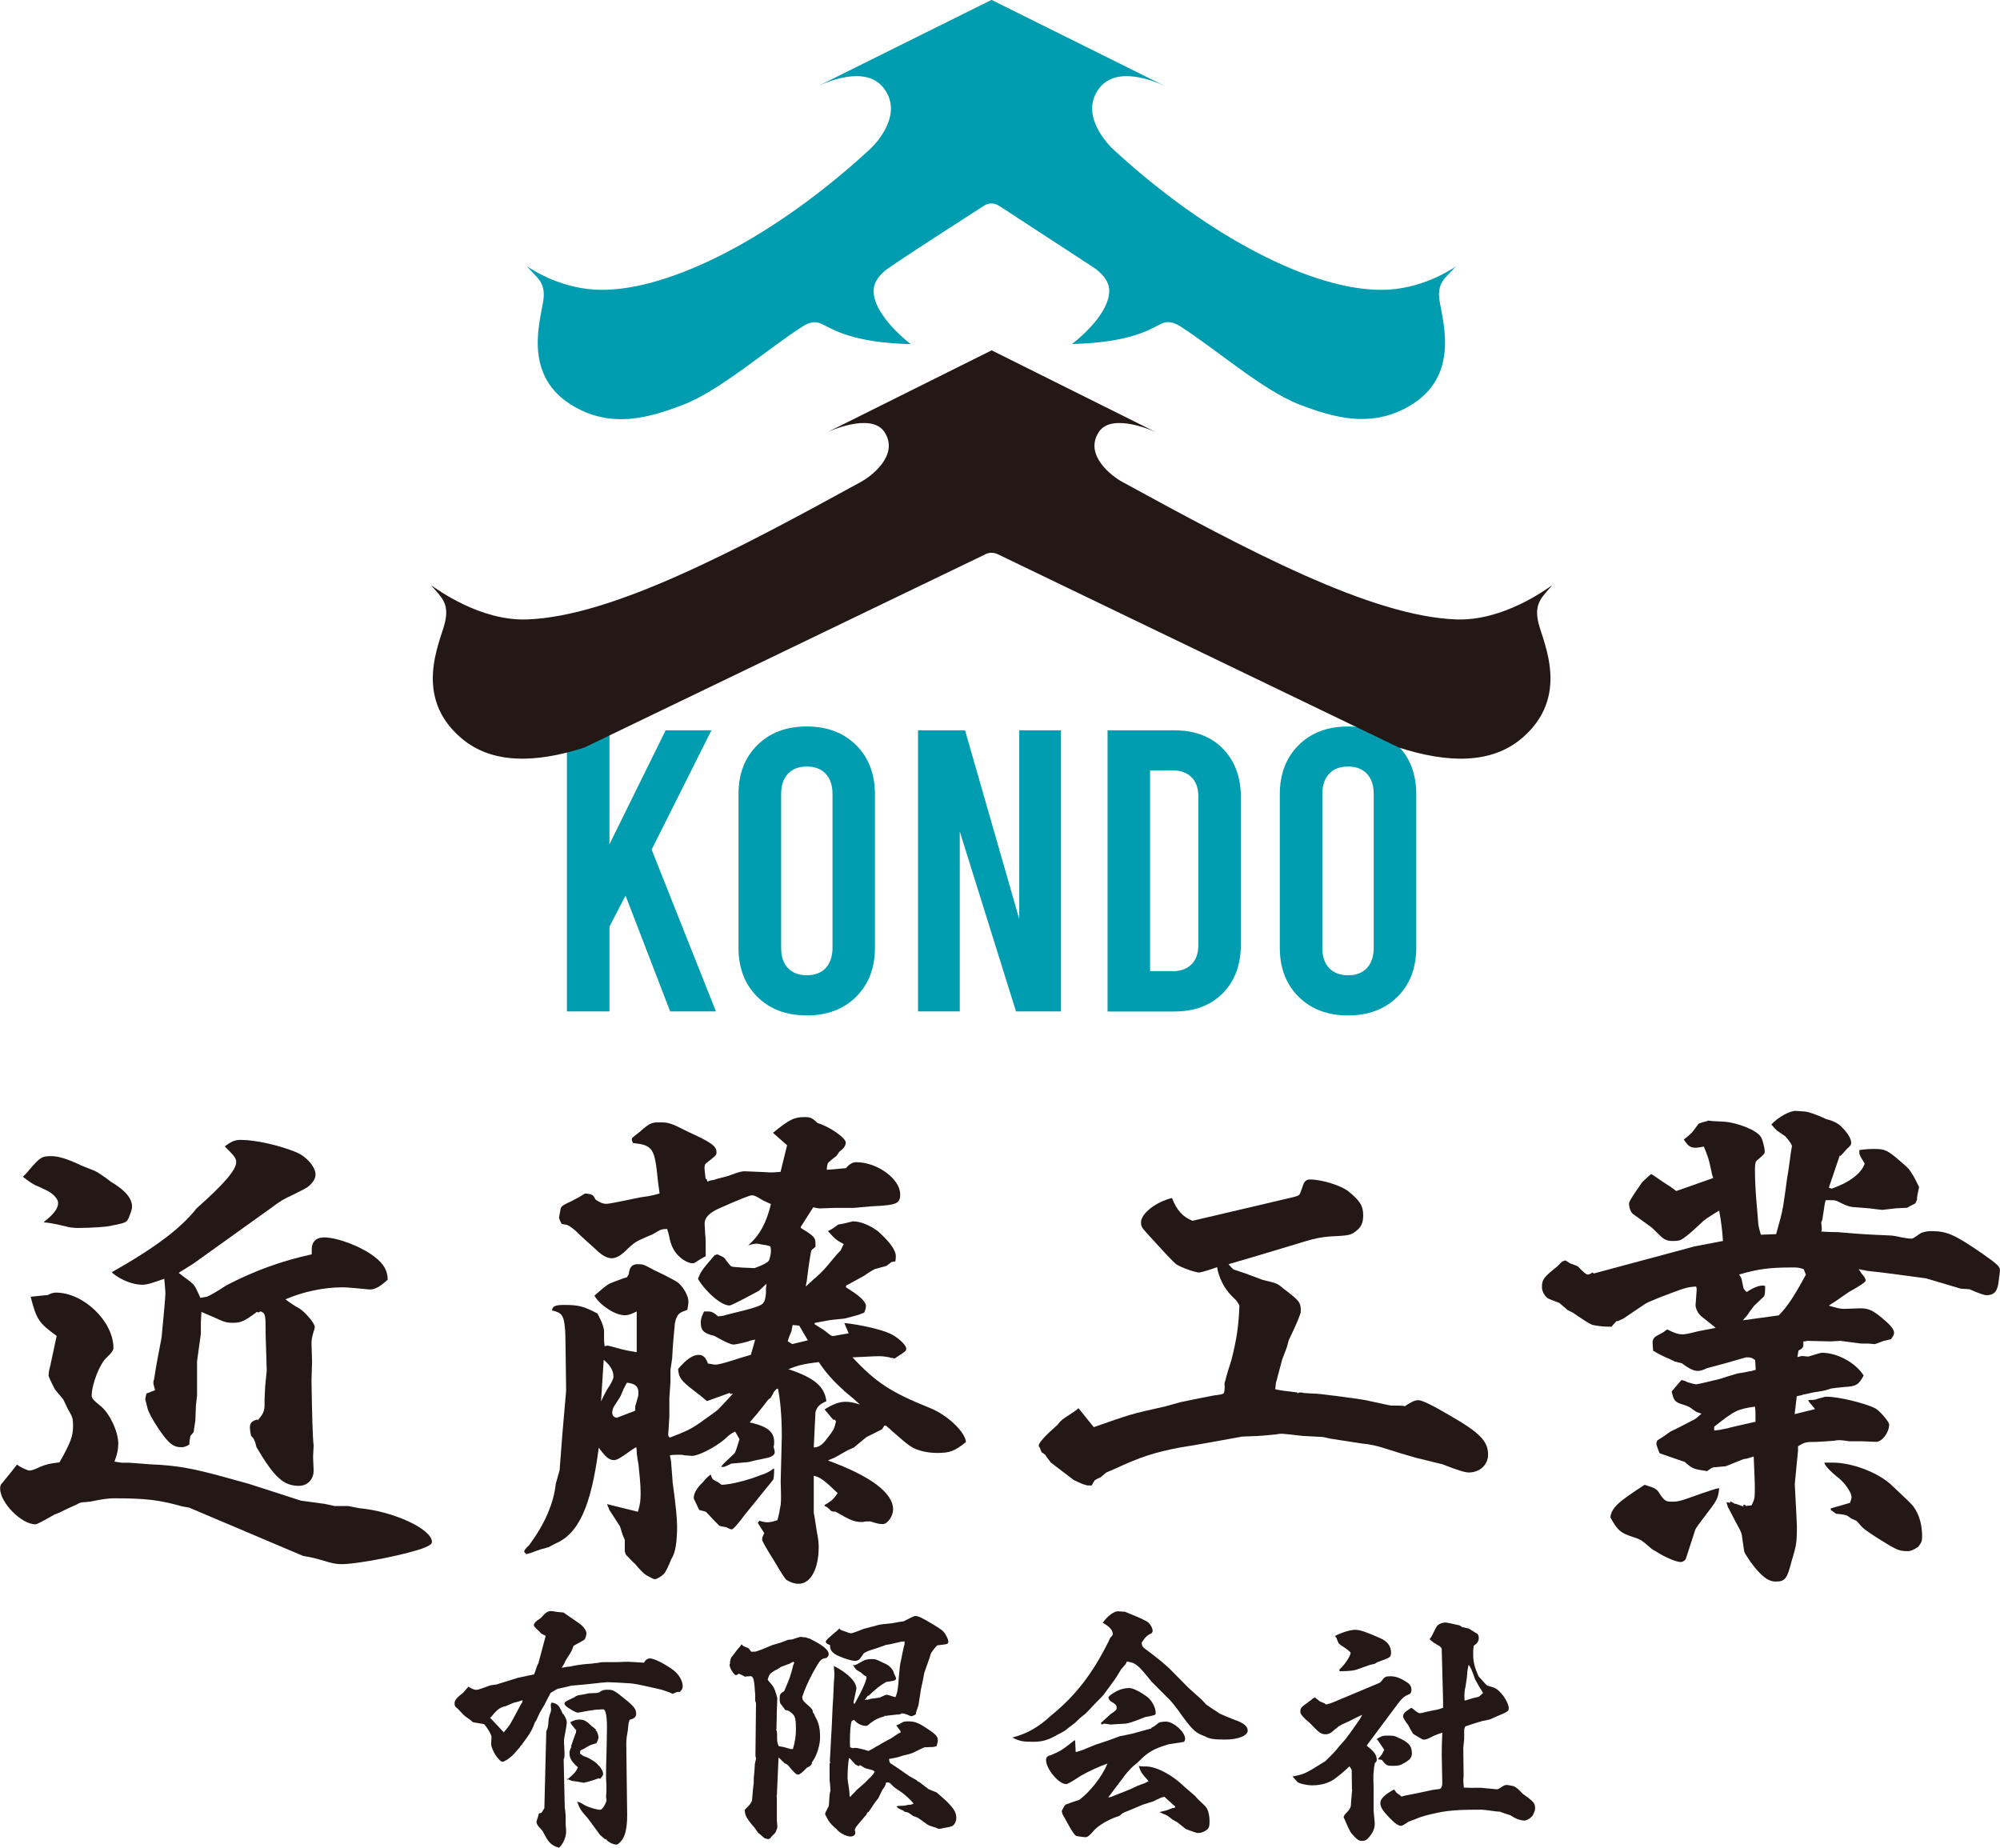
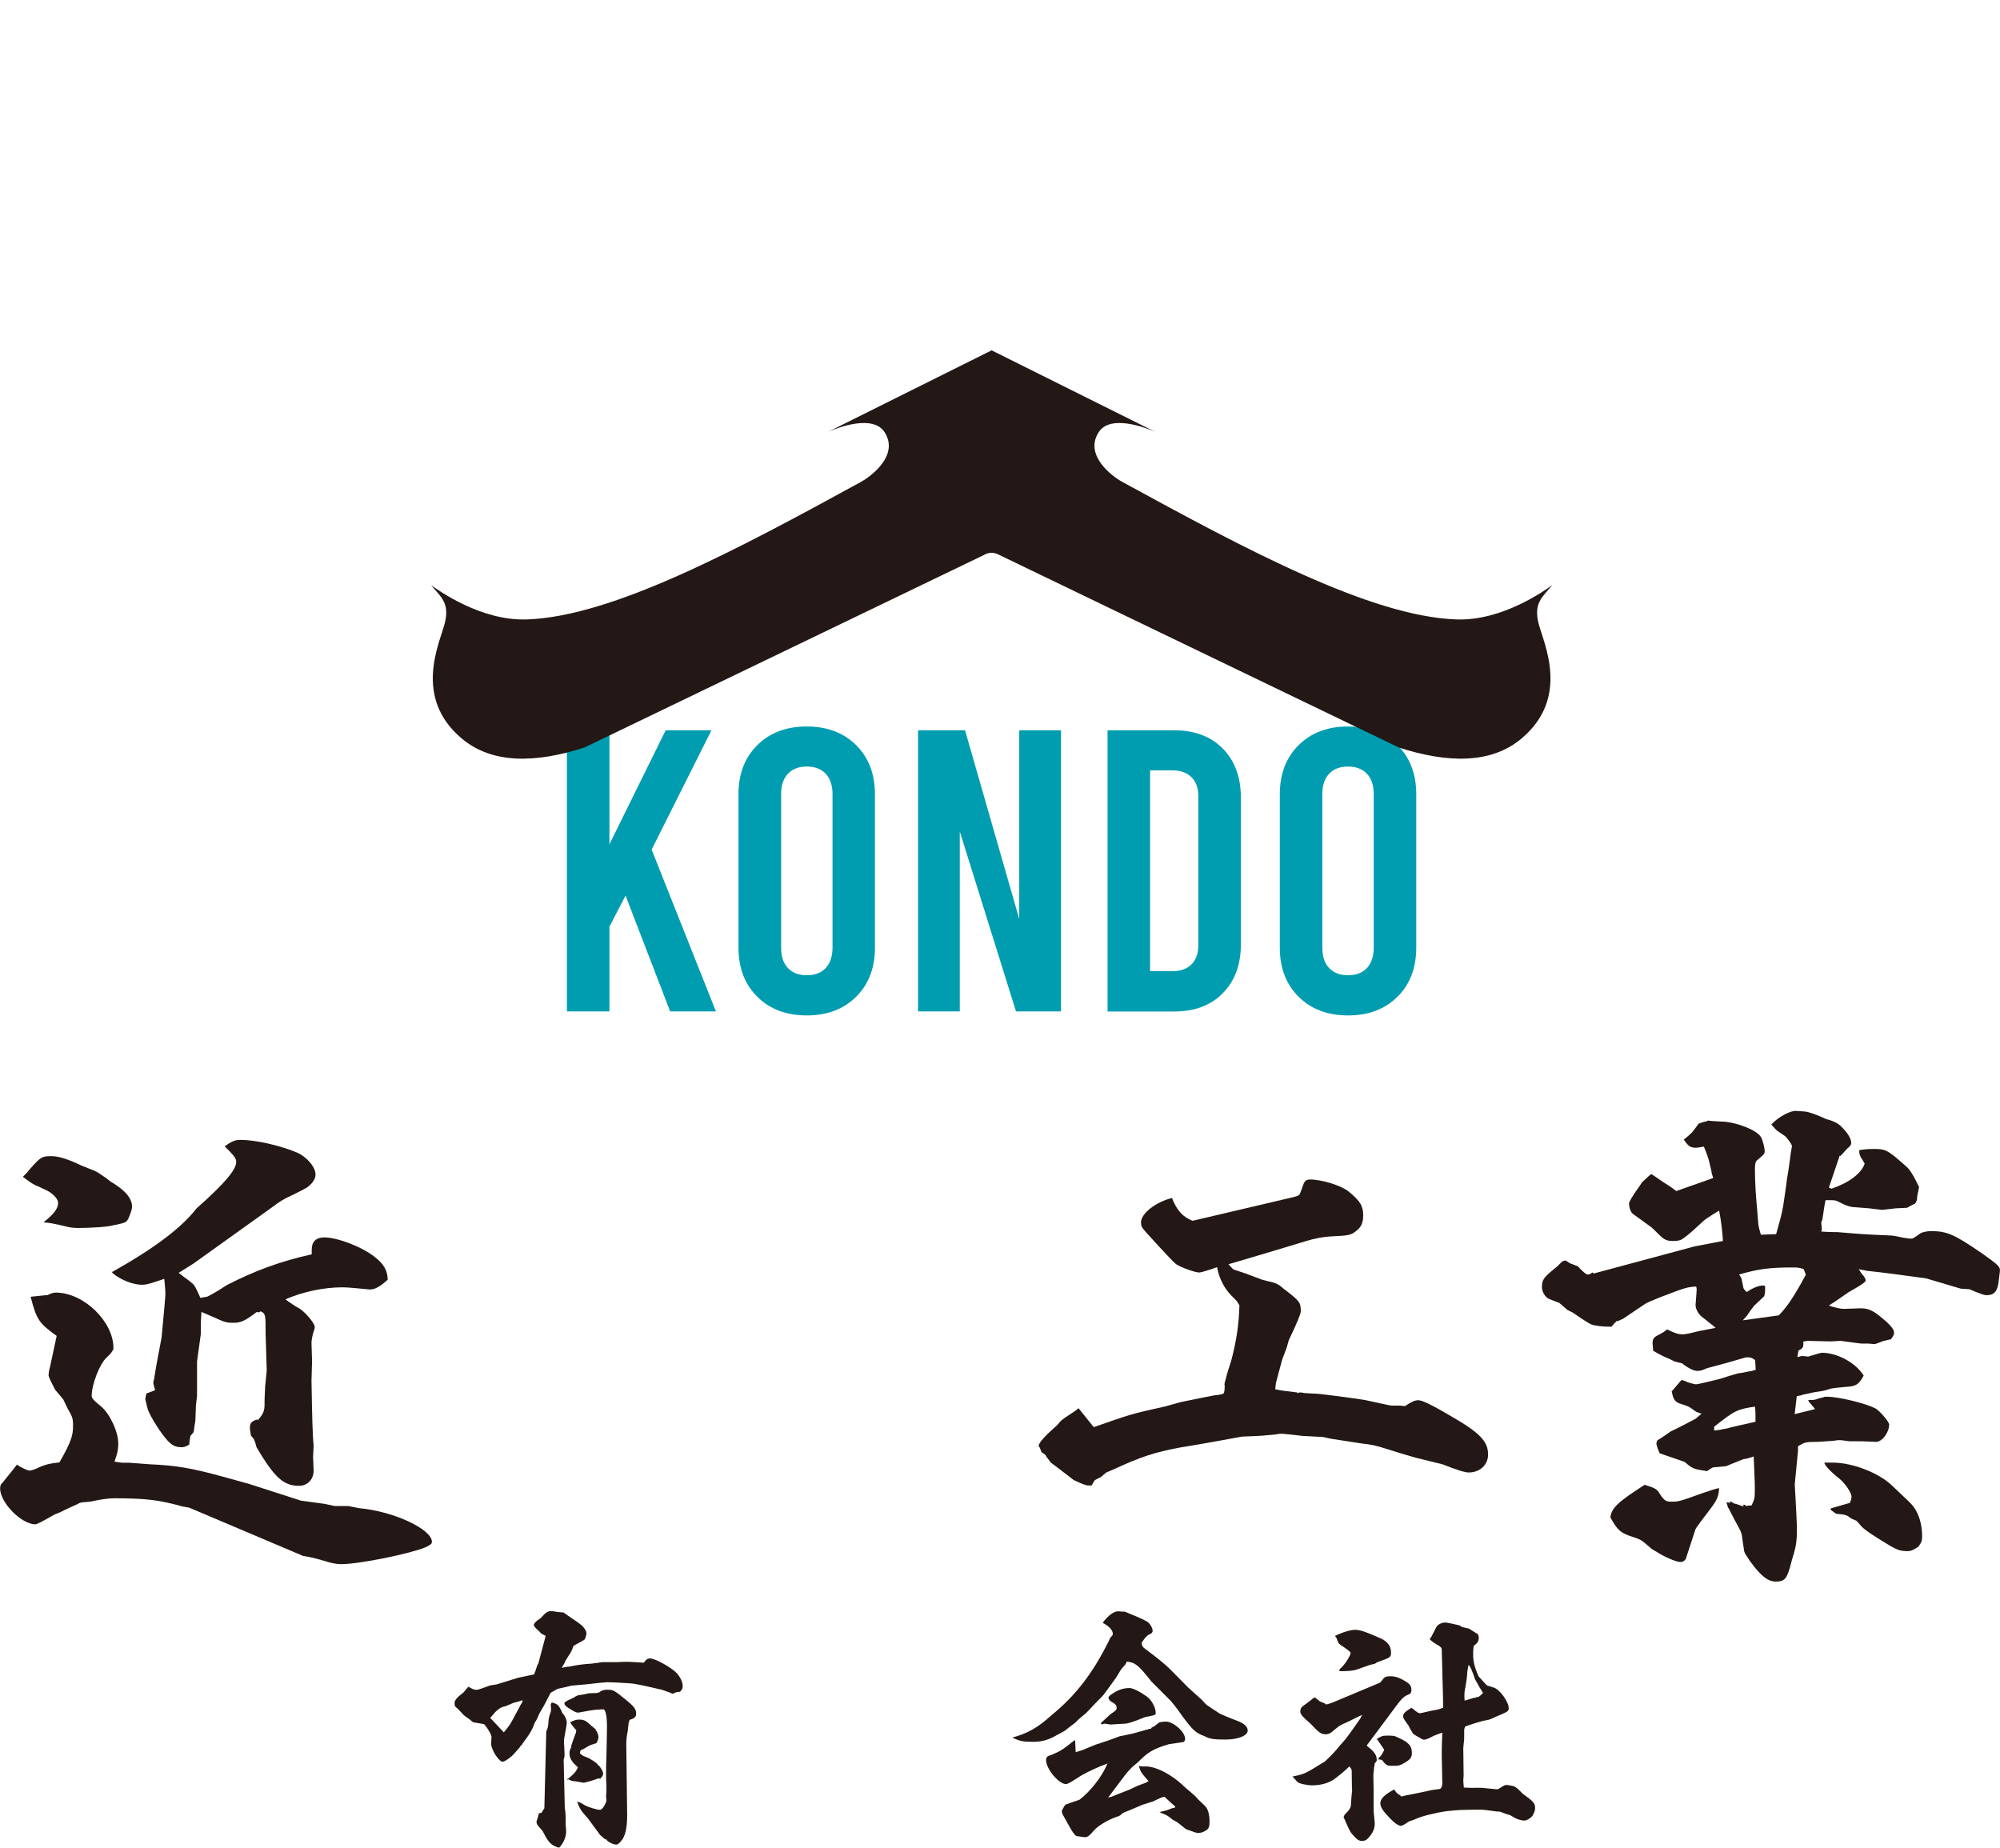
<svg xmlns="http://www.w3.org/2000/svg" id="_レイヤー_2" data-name="レイヤー 2" viewBox="0 0 178.23 164.67">
  <defs>
    <style>
      .cls-1 {
        fill: #231815;
      }

      .cls-1, .cls-2 {
        stroke-width: 0px;
      }

      .cls-2 {
        fill: #009db0;
      }
    </style>
  </defs>
  <g id="_レイヤー_1-2" data-name="レイヤー 1">
    <g>
      <g>
        <g>
          <path class="cls-2" d="M55.74,79.82l-1.43,2.76v7.55h-3.79v-25.05h3.79v10.16l5.01-10.16h4.08l-5.33,10.63,5.73,14.42h-4.08l-3.97-10.31Z" />
          <path class="cls-2" d="M67.49,88.83c-1.12-1.11-1.68-2.57-1.68-4.38v-13.67c0-1.81.56-3.27,1.68-4.38,1.12-1.11,2.59-1.66,4.4-1.66s3.28.55,4.4,1.66c1.12,1.11,1.68,2.57,1.68,4.38v13.67c0,1.81-.56,3.27-1.68,4.38-1.12,1.11-2.59,1.66-4.4,1.66s-3.28-.55-4.4-1.66ZM73.58,86.27c.4-.43.61-1.04.61-1.82v-13.67c0-.79-.2-1.4-.61-1.83-.41-.43-.97-.64-1.68-.64s-1.28.21-1.68.64c-.41.43-.61,1.04-.61,1.83v13.67c0,.79.2,1.4.61,1.82.41.43.97.64,1.68.64s1.28-.21,1.68-.64Z" />
          <path class="cls-2" d="M81.81,65.08h4.19l4.83,16.82v-16.82h3.72v25.05h-4.01l-5.01-16.03v16.03h-3.72v-25.05Z" />
          <path class="cls-2" d="M98.7,65.08h5.94c1.81,0,3.26.54,4.33,1.63,1.07,1.09,1.61,2.54,1.61,4.35v13.1c0,1.81-.54,3.26-1.61,4.35-1.07,1.09-2.52,1.63-4.33,1.63h-5.94v-25.05ZM104.46,86.55c.74,0,1.31-.2,1.72-.61.4-.4.61-.98.61-1.72v-13.24c0-.74-.2-1.31-.61-1.72-.41-.41-.98-.61-1.72-.61h-1.97v17.89h1.97Z" />
          <path class="cls-2" d="M115.73,88.83c-1.12-1.11-1.68-2.57-1.68-4.38v-13.67c0-1.81.56-3.27,1.68-4.38,1.12-1.11,2.59-1.66,4.4-1.66s3.28.55,4.4,1.66c1.12,1.11,1.68,2.57,1.68,4.38v13.67c0,1.81-.56,3.27-1.68,4.38-1.12,1.11-2.59,1.66-4.4,1.66s-3.28-.55-4.4-1.66ZM121.81,86.27c.4-.43.61-1.04.61-1.82v-13.67c0-.79-.2-1.4-.61-1.83-.41-.43-.97-.64-1.68-.64s-1.28.21-1.68.64c-.41.43-.61,1.04-.61,1.83v13.67c0,.79.2,1.4.61,1.82.41.43.97.64,1.68.64s1.28-.21,1.68-.64Z" />
        </g>
        <path class="cls-1" d="M88.37,31.22l-14.61,7.28s3.87-1.81,5.06,0c1.36,2.08-1.24,3.97-2.07,4.43-11.17,6.12-22.2,12.01-29.79,12.27-4.17.15-7.98-2.67-8.55-3.05.91,1.06,1.68,1.61,1.22,3.41-.45,1.77-2.83,6.55,1.48,10.22,2.73,2.33,6.63,2.23,10.96.84.82-.4,34.81-16.77,35.63-17.17.41-.24.83-.25,1.26-.04,11.9,5.74,23.81,11.47,35.71,17.21,4.32,1.39,8.23,1.49,10.96-.84,4.31-3.67,1.93-8.45,1.48-10.22-.45-1.8.32-2.35,1.22-3.41-.57.38-4.38,3.2-8.55,3.05-7.59-.27-18.62-6.16-29.79-12.27-.83-.45-3.43-2.35-2.07-4.43,1.19-1.81,5.06,0,5.06,0l-14.61-7.28" />
        <g>
          <path class="cls-1" d="M72.87,7.7c-.14.07-.23.11-.23.11l.23-.11Z" />
-           <path class="cls-2" d="M129.78,23.72c-.57.38-3.21,2.1-6.64,2.11-6.19.03-15.43-4.69-23.91-12.5-.69-.64-3.05-3.24-1.22-5.53,1.58-1.97,4.96-.54,5.85-.11l-15.5-7.7-15.5,7.7c.9-.43,4.28-1.86,5.85.11,1.83,2.29-.52,4.89-1.22,5.53-8.48,7.81-17.72,12.53-23.91,12.5-3.43-.02-6.07-1.73-6.64-2.11.91,1.06,1.77,1.41,1.45,3.24-.39,2.17-1.76,7.02,3.22,9.51,3.03,1.52,5.94.89,9.27-.4,3.33-1.28,7.59-5.05,10.71-7.02.47-.3,1.05-.47,1.62-.19,1.09.53,2.76,1.67,7.96,1.81,0,0-3.32-2.48-3.32-4.76,0-1.24,1.45-2.1,1.45-2.1,1.92-1.33,8.33-5.44,8.33-5.44.45-.32.96-.32,1.45,0l8.32,5.43s1.45.86,1.45,2.1c0,2.29-3.32,4.76-3.32,4.76,5.2-.14,6.88-1.28,7.96-1.81.57-.28,1.15-.11,1.62.19,3.12,1.96,7.38,5.73,10.71,7.02,3.33,1.28,6.24,1.91,9.27.4,4.98-2.49,3.6-7.34,3.22-9.51-.33-1.83.54-2.17,1.45-3.24Z" />
          <path class="cls-1" d="M103.86,7.7l.23.11s-.09-.05-.23-.11Z" />
        </g>
      </g>
      <g>
        <path class="cls-1" d="M4.21,115.43c.34-.19.58-.24.77-.24,2.47,0,5.13,2.57,5.13,4.94q0,.29-.58.82c-.63.53-1.36,2.42-1.36,3.44,0,.19.14.39.87.97.77.68,1.5,2.23,1.5,3.29,0,.53-.1.97-.34,1.6.34.05.58.1.68.1h.63l1.84.14c2.37.1,3.73.34,6.54,1.11l2.28.63,4.65,1.5,2.13.29.87.19h1.21l.97.19c3.15.29,6.49,1.89,6.49,3,0,.19-.15.29-.58.49-1.4.58-5.91,1.5-7.5,1.5-.44,0-.92-.1-1.5-.29-.53-.15-1.16-.34-1.89-.44l-10.17-4.31-.58-.1c-2.08-.58-3.24-.73-6.15-.73q-.68,0-2.03.29l-.48.05c-.29,0-.53.05-.73.19-.53.24-1.07.48-1.55.73l-.48.19q-1.5.87-1.69.87c-1.26,0-3.15-1.94-3.15-3.19,0-.19.05-.39.19-.49q1.07-1.31,1.31-1.64c.19.14.39.24.49.29.29.15.53.24.63.24.15,0,.48-.1.97-.34.48-.19.77-.29,1.7-.39,1.02-1.79,1.21-2.37,1.21-3.24,0-.68-.05-.82-.48-1.55l-.39-.82-.73-.87q-.58-1.11-.58-1.26c0-.19.05-.53.14-.82l.58-2.71c-1.6-1.16-1.79-1.45-2.32-3.49l1.36-.14h.14ZM3.92,108.89c.92-.73,1.26-1.21,1.26-1.7,0-.29-.34-.73-.92-1.06q-.19-.1-.82-.39c-.44-.15-.77-.39-1.4-.87.24-.24.48-.48.53-.58,1.06-1.21,1.16-1.26,2.03-1.26q.92,0,2.62.82l.97.39c.29.1.53.24.82.44.29.19.58.39.87.63,1.31.77,1.89,1.5,1.89,2.23,0,.19-.1.48-.29.97-.19.39-.24.44-1.11.63l-.29.05c-.39.14-1.98.24-3.1.24-.44,0-.82-.05-1.16-.15q-1.4-.34-1.89-.34v-.05ZM10.02,113.34c3.78-2.13,6.15-3.92,7.5-5.66,2.47-2.18,3.53-3.44,3.53-4.12,0-.34-.15-.53-1.02-1.4.58-.44.92-.58,1.4-.58,1.36,0,3.49.49,4.99,1.11.92.39,1.7,1.31,1.7,1.98,0,.39-.29.82-.77,1.16q-.15.1-1.21.63c-.77.34-1.26.63-1.94,1.16l-6.97,4.99-1.31.82c.19.14.39.29.44.34.48.34.77.58.87.68.15.19.24.34.63,1.21.29-.05.48-.1.58-.1.24-.1.87-.44,1.74-1.02,2.52-1.31,4.94-2.18,7.6-2.76v-.44c0-.68.39-1.07,1.11-1.07,1.16,0,3.34.82,4.5,1.74.77.58,1.16,1.21,1.16,2.03-.68.63-1.16.87-1.55.87h-.1c-1.89-.19-2.13-.19-2.42-.19-1.6,0-3.49.39-5.04,1.07.24.19.39.29.48.34.24.19.53.34.77.48.53.34,1.36,1.31,1.36,1.65,0,.1-.05.29-.14.53-.1.39-.15.63-.15.92l.05,1.6-.05,1.7c.05,3.1.1,5.04.19,5.81l-.05,1.02.05,1.21c0,.77-.53,1.36-1.31,1.36-1.36,0-2.18-.73-3.78-3.44-.15-.58-.19-.73-.49-1.02-.05-.29-.1-.53-.1-.73,0-.39.14-.58.68-.73v.1c.39-.44.53-.68.58-.97.05-.1.05-.44.05-.97l.05-1.11.14-1.4-.1-3.29c0-1.69,0-1.79-.44-1.99l-.19.1-.15-.05c-1.07.82-1.45.97-2.08.97-.68,0-.77-.05-1.84-.53q-.53-.24-1.02-.44l-.05.92v1.02l-.34,2.47v3.05l-.1.87-.05,1.36c-.05.29-.1.63-.15,1.02l-.29.34s-.1.44-.1.77c-.29.19-.53.24-.68.24-.77,0-1.16-.34-2.03-1.6q-.87-1.31-1.02-1.89l-.19-.77c0-.15.05-.29.1-.53l.77-.29-.15-.58v-.05c0-.1,0-.24.05-.29.19-1.26.44-2.52.68-3.78q.34-3.53.34-3.92c0-.29-.05-.73-.1-1.31-1.26.44-1.6.53-1.98.53-.77,0-1.84-.39-2.61-1.02l-.1-.15Z" />
-         <path class="cls-1" d="M46.77,138.37s-.05-.05-.05-.1c0-.15.1-.24.44-.58,1.36-1.84,2.18-3.68,2.37-5.47l.34-1.21c.15-2.08.34-4.45.58-7.07-.05-3.39-.05-5.23-.1-5.52-.1-1.21-.29-1.45-1.16-1.64.05-.39.29-.49,1.11-.49,1.21,0,1.7.1,2.95.77.44.87.49,1.02.58,1.5v.73c0,.19,0,.24.05.68.14-.05.24-.05.29-.05.1,0,.58.15,1.31.34.19.05.63.14,1.26.24v-3.63c-.48.24-.77.34-1.06.34-.87,0-2.18-.87-2.71-1.74l.44-.39c.68-.58.82-.68,1.36-.87s.73-.29,1.11-.39l.1-.19.05-.05c.05-.63.29-.92.77-.92s.53,0,1.5.53q1.84.87,2.18,1.16c.48.44.87,1.16.87,1.65,0,.19-.05.44-.1.73-.58.19-.82.34-.92.63-.1.14-.15.39-.19.58-.1,1.02-.19,2.03-.24,3.1l-.15,1.02v1.07l-.1,1.45v1.65c-.05.58-.05,1.07-.1,1.5v.19s.05.15.15.19c1.5-.58,1.94-.77,3-1.55.82-.58,1.36-.97,1.36-1.02l.87-.92.39-.44-.24.05-.05-.1-2.03.73q-.44-.39-1.21-.97c-1.06-.82-1.31-1.11-1.36-1.89.73-.87,1.31-1.26,1.84-1.26.39,0,.63.24.82.77.34.05.53.1.68.1.24,0,.77-.15,1.4-.34.73-.24,1.06-.34,1.74-.53l.39-1.36c-.29.05-.53.1-.58.15-.68.19-1.21.29-1.36.29q-.34,0-1.7-.77c-.97-.24-1.21-.48-1.21-1.21,0-.24.05-.48.29-.97h.34c.34,0,.53.1.92.44.44-.05.48-.05.73-.14,2.42-.58,3.19-.82,3.29-1.07.14-.14.19-.39.24-.87v-.44l.05-.39-.68.63q-2.42,1.31-2.62,1.31c-.73,0-2.08-1.16-2.81-2.37.24-.63.29-.73,1.5-2.13h.1l.05-.05h.1c.34.15.53.24.63.34.15.24.34.44.48.63.05.05.1.1.15.1.05.05.39.05.92.1l1.11.05q1.21-.44,1.31-.73c.1-.34.15-.58.15-.77,0-.1,0-.29-.05-.44-.29-.1-.53-.14-.63-.14-.24-.05-.49-.1-.58-.1-.19,0-.44.05-.77.15,1.02-.87,1.64-2.03,2.03-3.68-.34-.15-.63-.29-.73-.34-.63-.39-.77-.44-.97-.44q-.29,0-2.9,1.16c-.87.39-1.31.82-1.31,1.36l.05.92c.05.39.05.68.05,1.99-.39.19-.68.39-.82.48-.15.1-.24.15-.34.15-.48,0-1.21-.48-1.6-1.07-.24-.39-.34-.63-.44-1.07q-.1-.53-.24-.92c-.34,0-.53.05-.63.1-.19.1-.44.24-.68.39-.39.14-.77.34-1.11.48-.44.19-.77.49-1.07.77q-.82.87-1.45.87t-1.45-.82c-.58-.53-1.21-1.07-1.79-1.65-.29-.24-.48-.39-.63-.44,0-.05-.29-.1-.58-.15-.15-.24-.24-.48-.24-.58.14-.77.14-.87.24-.97.1-.1.44-.29.87-.48q.68-.34,1.21-.68c.63.05.72.1.92.53.44.29.63.39,1.02.39q.24,0,3-.58l.68-.1c.29-.05.53-.1,1.02-.24-.1-.63-.1-.82-.15-1.11-.29-2.95-.44-3.19-2.23-3.39-.05-.15-.1-.24-.1-.34s0-.1.68-.63c.87-.77,1.06-.87,1.74-.87.92,0,1.02.05,2.66.87,2.03.92,2.47,1.26,2.47,1.79,0,.29-.05.29-.97,1.02-.05.05-.1.24-.1.39s.05.49.1.97h.1l.05.24c.24-.1.44-.14.53-.14.44-.15.92-.24,1.4-.39.92-.34.97-.34,1.31-.39h.14c1.45.05,2.18.1,2.18.1.19,0,.48,0,.97-.05l.58-2.37-1.26-1.11c1.5-1.21,1.89-1.4,2.86-1.4.48,0,.68.1,1.11.53,1.02.29,2.52,1.31,2.52,1.74,0,.29-.19.53-.58.82-.15.24-.24.39-.34.44-.19.15-.39.29-.53.44-.15.05-.24.34-.24.73l1.7-.15c.34-.39.63-.53.92-.53,1.89,0,3.92,1.5,3.92,2.86,0,.82-.29.97-2.52,1.07l-1.6.14h-1.69l-1.36.05c-.1,0-.29-.05-.58-.1l-1.11,1.74v.1c1.21.73,1.31.87,1.31,1.4v.29c-.19.14-.39.29-.39.39-.05.29-.15.82-.24,1.5l-.14,1.11s-.05.29-.1.53c.24-.19.34-.34.44-.39.15-.15.29-.29.49-.44.63-.58.68-.63,1.64-1.79.15-.19.34-.39.53-.58.05-.05.15-.34.29-.58-.63-.34-.77-.44-1.41-1.16.19-.1.39-.19.44-.24.29-.19.44-.34.48-.34l.53-.1.77-.19c.73,0,1.6.39,2.28.92,1.02.92,1.55,1.65,1.55,2.18,0,.1,0,.29-.05.48-.19,0-.34.05-.34.05l-.44.34-1.06.29c-.1.05-.44.24-.92.58-.73.39-1.11.63-1.6.87l-.05.15c.19.15.39.24.44.29.82.53,1.36,1.02,1.36,1.4,0,.14-.05.34-.15.58l-.48.19c-.63.19-1.07.29-1.26.34l-1.31.14-.82.15s-.29.05-.53.1l-.05.1c.24.15.44.29.53.34.24.14.39.24.44.29.53.44.58.44.73.44.05,0,.48-.1,1.36-.24l-.39-.92c1.4.14,3.29.58,4.02.92.68.29,1.5,1.02,1.5,1.36,0,.15-.05.24-.29.39-.44.29-.68.44-.73.49-.19-.05-.44-.05-.48-.1-.58-.1-.63-.1-1.02-.1s-1.02.05-2.27.1c2.08,2.23,3.39,3.1,6.87,4.5,1.6.63,3.2,2.18,3.24,3.05-1.02.82-1.45.97-2.57.97-.92,0-1.89-.24-2.42-.63-.29-.19-.87-.68-1.64-1.36-.1-.1-.24-.24-.49-.44h-.15c-.14.19-.19.34-.24.34l-1.36.68-1.11.92-.63.29-1.11.63s-.29.1-.58.24c3.83,1.4,5.81,2.9,5.81,4.36,0,.58-.48,1.31-.92,1.31-.29,0-.53-.05-1.11-.24-.29,0-.53,0-.63.05h-.19c-.58,0-.97-.15-2.28-.92h-.1c-.19,0-.29-.05-.34-.1q-.29-.34-.53-.39v-.1c.63-.39.73-.44,1.16-1.06-1.26-1.21-1.55-1.4-2.13-1.55v3.29c.05.29.1.53.29,1.79.1.48.15.92.15,1.26,0,1.99-.73,3.29-1.79,3.29-.34,0-.68-.1-1.07-.34q-.14-.05-1.11-1.7-1.07-1.7-1.07-1.89c0-.14.05-.34.19-.58l-.58-.92.15-.19c.29.1.53.14.68.14.24,0,.53-.05.92-.19.15-.53.19-.77.24-1.11.1-.39.1-.82.05-2.32,0-.19.05-1.69.1-4.02v-.19c0-1.65-.15-3.2-.34-4.07h-.1c-.19.19-.24.19-.34.44-.1.15-.19.34-.19.34-.05.05-.1.1-.24.19-.77,1.02-1.36,1.69-1.65,2.03,1.55.34,2.18.82,2.18,1.74,0,.05,0,.29-.05.44.05.19.1.34.1.48,0,.24-.29.44-.82.53l-.44.1c-.34.05-.68.15-1.06.24l-1.55.14c-.19.1-.39.19-.63.29h-.29c.15-.19.24-.29.29-.34l.92-.87c.1-.14.24-.58.44-1.26l-.39-.68c-.15.1-.29.14-.34.19,0,0-.29.19-.63.53-.87.73-2.32,1.45-2.86,1.45l-.68-.05c-.19-.05-.29-.05-.53-.05-.15,0-.49,0-.77.05.05.29.1.48.1.53l.15,1.94q.39,2.81.39,3.83,0,2.18-.49,2.9-.48,1.16-.68,1.36c-.24.24-.63.48-.82.48-.1,0-.19-.05-.73-.34q-.39-.24-1.02-1.02c-.24-.19-.44-.44-.68-.68-.15-.1-.19-.24-.24-.44v-1.02l-.19-.44-.24-.77-.97-1.5c0-.1-.1-.24-.19-.48l2.76.68c.19-.68.24-.92.24-1.69,0-.68-.1-1.7-.19-2.52-.05-.24-.1-.58-.15-.97,0-.05,0-.34-.05-.58-.24.14-.48.29-.53.34-.87.63-1.21.82-1.45.82-.44,0-.77-.29-1.36-1.11-.68,5.23-1.79,7.7-3.92,8.57l-.53.29-.68.19c-.29.1-.58.19-.82.29-.1.05-.29.1-.53.15l-.1-.15ZM53.55,124.91c.29-.63.58-1.16.73-1.36.29-.44.39-.73.39-.87,0-.53-.29-1.02-.87-1.5l-.24,3.73ZM56.84,124.53c.05-.15.05-.29.05-.49q0-.73-1.02-.82c-.15.24-.24.48-.29.53-.1.24-.29.73-.34.77l-.53.82c-.1.19-.15.39-.15.53,0,.29.1.39.39.48l1.65-.63c0-.29,0-.48.05-.53l.19-.68ZM61.88,133.63s-.05-.05-.05-.1c-.05-.34.24-.92.77-1.4l.29-.34s.24-.24.44-.39c.15.44.19.44.44.58.24.1.29.15.53.34q1.07-.05,2.71-.58l1.21-.44s.44-.19.72-.44l.05.05c0,.58-.05.92-.1.97l-2.47,3.05q-1.02,1.36-1.21,1.36c-.15,0-.29-.1-.48-.19-.34-.05-.58-.1-.63-.14-.39-.39-.77-.77-1.16-1.21-.05-.05-.29-.1-.63-.19l-.44-.92ZM70.59,119.78l1.4-.34-.77-1.31-.58-.05c-.05.24-.1.44-.1.53l-.24.58s-.05.19-.1.34l.39.24ZM75.19,123.9c-.87-.77-1.5-1.45-2.23-2.52-1.5.19-1.79.29-2.71.63,2.32.77,3.24,1.55,3.39,2.86-.63.29-.82.48-.97.97-.05,1.11-.1,1.89-.15,3.15q.63,0,1.16-.77c.19-.24.39-.49.53-.73.1-.1.19-.39.29-.82l-.1-.15h-.15l-.77-.92c.77-.48,1.31-.68,1.89-.68.34,0,.63.05,1.26.24-.29-.24-.48-.44-.53-.48l-.92-.77Z" />
        <path class="cls-1" d="M92.62,128.98c-.05-.05-.05-.1-.05-.15q0-.39,1.65-1.84l.29-.34c.19-.19.58-.44,1.16-.82,0,0,.29-.19.44-.34l1.36,1.69c3.19-1.11,3.24-1.16,6.34-1.84l1.41-.39,1.64-.34c.82-.14,1.36-.29,1.6-.29.39-.05.53-.1.58-.15.05-.05.1-.24.1-.68-.05-.14,0-.29.05-.44.15-.63.34-1.21.53-1.79.48-1.84.68-3.2.73-4.94-.15-.24-.24-.39-.29-.44l-.44-.44c-.63-.63-1.11-1.6-1.26-2.52-.24.1-.44.15-.53.19-.58.19-.97.29-1.07.29-.34,0-1.6-.44-2.03-.73q-.29-.19-2.66-2.81c-.44-.48-.49-.63-.49-.92,0-.82,1.36-1.84,2.76-2.18.44,1.11.97,1.7,1.84,2.03l8.86-2.08c.39-.1.58-.15.63-.24.05,0,.1-.15.19-.39l.19-.53c.1-.29.29-.44.58-.44,1.07,0,2.76.53,3.44,1.06,1.06.87,1.31,1.31,1.31,2.13,0,.63-.15,1.02-.58,1.36-.53.44-.68.44-2.42.53-.68.05-1.36.19-2.03.39-4.31,1.31-6.63,1.98-6.97,2.08.24.29.44.48.48.48l1.02.34,1.55.58.97.24c.29.1.44.15.87.53,1.45,1.11,1.55,1.21,1.55,2.03q0,.34-1.07,2.57l-.19.68-.39,1.02-.34,1.26-.19.73c-.05.05-.05.34-.1.68.39.1,1.07.19,1.98.29v.1c.1-.1.15-.1.24-.1.05,0,.19,0,.34.05l.87.05c.15-.05,3.83.44,4.6.58,1.36.29,2.23.49,2.32.49h.63s.34,0,.58.05c.58-.39.87-.53,1.21-.53q.49,0,2.86,1.4c2.61,1.5,3.34,2.27,3.34,3.44,0,.92-.73,1.6-1.74,1.6q-.48,0-2.32-.73l-2.37-.58c-.87-.24-1.79-.53-2.71-.82-.73-.24-1.4-.39-2.03-.44-.92-.14-1.89-.29-2.85-.44l-.68-.15-1.84-.1q-1.65-.19-1.79-.19c-.14,0-.29,0-.53.05-.97.1-1.6.15-1.74.15l-1.31.05c-1.89.34-3.68.68-5.52.97-2.32.44-3.49.82-5.91,1.94l-.68.29-.53.44c-.15.05-.29.14-.49.24-.05.05-.15.24-.29.48-.29,0-.49,0-.53-.05-.19-.05-.24-.05-1.07-.44-1.02-.77-1.69-1.31-2.03-1.55l-.44-.58c0-.1-.15-.19-.39-.34l-.19-.48Z" />
        <path class="cls-1" d="M144.09,117.7s-.29.29-.48.53c-.82,0-1.07-.05-1.6-.14-.29-.05-.87-.44-1.84-1.11l-.48-.24-.73-.63q-.92-.34-1.07-.44c-.29-.24-.48-.63-.48-.97,0-.68.15-.87,1.36-1.84l.44-.44.29-.1c.24.14.44.29.48.29.19.05.39.15.63.24q.68.73.87.73c.15,0,.24-.05.44-.19l.1.1,9-2.42,2.52-.48c-.05-.82-.15-1.74-.34-2.71-1.11.68-1.31.82-1.6,1.11q-1.64,1.55-1.98,1.55c-.19.05-.39.05-.53.05-.53,0-.77-.1-1.21-.53s-.73-.73-.77-.73l-1.6-1.16c-.19-.14-.34-.58-.34-.92q0-.24.97-1.6l.19-.29q.77-.73.82-.73t1.02.68l.68.44s.29.19.53.39l3.29-1.16c-.1-.29-.15-.49-.15-.58l-.19-.82c-.05-.24-.19-.68-.49-1.4-.34.05-.53.1-.72.1-.49,0-.68-.15-1.07-.73.44-.34.63-.53.73-.63.19-.24.39-.49.58-.77.1-.05.34-.15.77-.24l.05-.05.53.05.97.05c1.21.1,2.9.77,3.24,1.36.14.19.34.97.34,1.26,0,.24-.05.29-.68.82-.15.1-.19.39-.19.82,0,1.21.1,2.52.19,3.49l.1,1.21c0,.19.05.48.24,1.11l1.36-.05c.34-1.21.48-1.69.63-2.52.05-.39.19-1.21.34-2.42.14-.77.24-1.55.34-2.32l.1-.58q0-.19-.58-.87l-.77-.53s-.29-.29-.49-.53c.63-.68,1.7-1.26,2.23-1.21l.73.05q.58.05,1.94.68.97.24,1.4.73c.53.53.82,1.02.82,1.4,0,.14-.05.24-.39.53-.29.34-.48.53-.58.63l-.05-.05-.97,2.86.24.1c1.55-.53,2.66-1.36,2.95-2.23-.14-.24-.24-.44-.29-.48-.19-.34-.19-.39-.19-.73.68-.1.97-.1,1.36-.1.92,0,1.16.1,2.37,1.16.68.58.73.63,1.16,1.36l.44.87-.14.68-.05.34c.05.05-.05.24-.14.44-.39.19-.58.29-.73.39l-1.02.05-1.21.14-1.16-.14-1.26-.1c-.34,0-.63-.1-.97-.24-.39-.19-.68-.34-.73-.34-.15-.05-.34-.05-.92-.05-.05.19-.1.44-.1.48l-.19,1.26-.1.24.05.58s0,.15-.05.24c.77.05,1.26.05,1.45.05,1.11.1,2.28.19,3.39.24l1.11.05c.44,0,.87.1,1.26.19.34.05.58.1.77.1s.19,0,.87-.48c.19-.1.58-.19.92-.19,1.45,0,2.08.29,4.55,1.98,1.45,1.02,1.65,1.21,1.6,1.6l-.1.82c-.1.97-.39,1.31-1.11,1.31q-.29,0-1.5-.53l-.77-.05-3.1-.92c-1.79-.24-3.54-.49-5.33-.68-.1-.05-.34-.05-.68-.14.19.24.29.48.39.53.19.24.24.39.24.49q0,.19-1.5,1.02l-1.26.87c-.1.05-.29.19-.53.34.63.19,1.02.29,1.36.29l1.45-.05c.63,0,1.02.14,1.65.63.97.77,1.36,1.21,1.36,1.55,0,.19-.1.34-.29.58-.29.05-.53.14-.63.14-.48.19-.77.29-.82.29l-.58-.05h-.63l-1.84-.24-.87.05-2.08-.05s-.15.05-.34.05c0,.53,0,.58-.44.82l-.1.58c.19-.05.34-.1.44-.1l.53.05q1.11-.34,1.21-.34c1.36,0,3,.87,3.73,2.03-.44.82-.68.97-1.7,1.02-.58.05-.97.1-1.21.14-.29.1-.58.19-.92.24l-.63.1c-.29.05-.58.15-.92.19-.05.05-.29.1-.58.15l-.19,1.6,1.79-.44v-.05l-.53-.63-.05-.14c.34,0,.53,0,.68-.05.24-.1.53-.14.82-.24h.19c1.02,0,3.39.58,4.26,1.02.39.19,1.26,1.21,1.26,1.45,0,.73-.63,1.55-1.16,1.55l-1.26-.05h-1.11q-.72-.1-.82-.1c-.15,0-.34,0-.53.05-.77.05-1.31.1-1.55.1-1.06,0-1.11.05-1.69.39v.39l-.29,3q.19,3.44.19,3.78c0,1.4-.05,1.7-.48,3.1-.39,1.55-.58,1.79-1.41,1.79-.68,0-1.31-.48-2.27-1.79-.24-.39-.44-.63-.53-.87t-.19-1.26c0-.24-.1-.48-.19-.68-.34-.63-.68-1.26-1.02-1.94-.05,0-.1-.24-.19-.53l.34.05v-.15l.39.24h.1l.68.24v-.15h.15l.05.1.53-.05c.29-.58.29-.68.29-1.6,0-.63-.05-1.31-.1-2.76-.24.1-.48.14-.58.19l-.34.05-1.55.63-1.11.1c-.1,0-.29.14-.58.34-1.21-.19-1.26-.19-1.99-.82l-2.23-.77c-.15-.34-.29-.73-.29-.87,0-.1.05-.24.1-.29l.53-.34.63-.44c.73-.34,1.45-.73,2.18-1.11.1-.05.29-.24.58-.48-.29-.1-.48-.15-.58-.24l-.48-.34c-.29-.15-.63-.24-.92-.34-.44-.19-.53-.39-.68-1.06l.87-1.02c.24.05.48.14.53.19.34.1.63.19.77.19.19,0,1.36-.29,2.13-.48.44-.15.92-.29,1.55-.48.34-.05.68-.1,1.06-.19.1,0,.29-.05.58-.14l-.05-.87c-.34-.24-.44-.24-.77-.24h-.05l-1.84.53-1.64.44q-.49.24-.82.24-.53,0-1.4-.68l-.63-.15-.49-.24c-.48-.19-.97-.44-1.45-.73l-.05-.68c0-.34.1-.53.53-.73.34-.19.39-.19.77-.49.68.34.97.44,1.41.44.19,0,.68-.1,1.21-.24.39-.1.77-.14,1.7-.34-.15-.14-.29-.24-.29-.24-.34-.29-.68-.53-.97-.77-.29-.24-.53-.68-.53-1.02,0-.1.05-.53.1-1.36,0,0,0-.15-.05-.29-.82.05-.97.1-3.24.97-.82.34-.97.39-1.31.58l-1.94,1.31-.53.24ZM147.19,138.03c-.29-.24-.53-.48-.82-.68-.1-.1-.39-.24-.87-.39-1.07-.34-1.36-.58-1.99-1.74.1-.87.73-1.4,3.05-2.9.97.29,1.11.39,1.36.82.39.58.53.68,1.02.68.63,0,.68,0,2.81-.77q.97-.34,1.45-.44c-.05.77-.19,1.07-.77,1.84-.77,1.02-1.31,1.7-1.36,1.89l-.82,2.52c-.05.19-.29.34-.48.34-.39,0-1.41-.44-2.08-.87l-.49-.29ZM152.76,127.48c.34-.05.58-.05.68-.1l.53-.1c.29-.1.63-.15.97-.24.19-.05.44-.1,1.5-.34v-.58c0-.15,0-.44-.05-.77-1.6.24-1.79.34-3.63,1.79v.34ZM160.74,113.1c-.44-.15-.58-.15-1.02-.15-2.08,0-3.1.15-4.74.63.14.19.24.39.24.49l.15.73s.1.19.29.34c.58-.39,1.07-.58,1.45-.58.05,0,.1,0,.19.05v.19c0,.44-.05.63-.1.73l-.87.82c-.24.29-.44.58-.63.87l-.39.44,3.2-.44c.77-.77,1.4-1.74,2.42-3.63l-.19-.48ZM164.86,133.92c.1-.24.14-.44.14-.53,0-.34-.53-1.16-1.06-1.6-.97-.77-1.36-1.26-1.36-1.45h.73c1.74,0,4.02.87,5.23,1.98,1.6,1.5,1.79,1.7,1.98,1.94.53.73.77,1.65.77,2.66,0,.39-.05.53-.34.92-.44.29-.68.39-.92.39-.68,0-.92-.1-1.6-.48-1.6-.97-2.18-1.36-2.52-1.7-.24-.29-.44-.48-.48-.53l-.44-.19-.34-.24c-.19-.1-.44-.14-1.02-.19l-.48-.34v-.14l1.7-.49Z" />
        <path class="cls-1" d="M46.33,155.7l-.53.6c-.3.33-.83.7-1.03.7q-.15,0-.45-.38l-.17-.23-.13-.23c-.17-.35-.27-.6-.25-.8l.03-.55c.02-.15-.25-.68-.63-1.13-.05-.03-.07-.05-.12-.05l-.88-.15s-.15-.1-.35-.28c-.17-.1-.33-.23-.48-.35l-.55-.58c-.25-.2-.28-.23-.28-.53q0-.33.78-.9s.1-.13.25-.3l.2-.23c.35.2.5.28.73.28q.18,0,1.23-.4l.55-.08c.65-.2,1.31-.4,1.93-.6l1.43-.3c.02-.13.07-.23.1-.28l.05-.18.1-.28c.02-.05.05-.15.12-.25l.65-2.44-.35-.18-.05-.03c-.1-.1-.2-.23-.33-.33q-.33-.3-.33-.43t.28-.38l.33-.23c.5-.55.63-.63.98-.63q.05,0,.53.08l.53.05.43.3q1.1.73,1.28.93c.25.3.33.45.33.63,0,.15-.1.48-.17.55-.05.05-.33.2-.75.43l-.23.13c-.15.43-.2.53-.48.95-.23.35-.25.4-.35.63q-.08.15-.23.38l.53-.1h.07c.08,0,.18-.03.3-.05.45-.1,1.1-.18,1.43-.2l.4-.03s.17-.03.3-.05h.12c.25-.05.43-.08.53-.08h1.31c.5-.03.83-.03.93-.03.15,0,.5.03,1.41.08.18-.28.35-.38.55-.38.35,0,1.36.5,2.08,1.05.48.35.83.95.83,1.43,0,.2-.05.3-.25.5-.3,0-.35.03-.63.18l-.3-.13c-.35-.13-.58-.2-.65-.23-.33-.08-.65-.15-1-.23q-1.43-.33-1.88-.35c-.75-.05-1.76-.1-1.98-.1q-.25,0-1.81.18l-1.43.13-.53.13-.58.13c-.05-.03-.45.2-.73.38-.2.38-.4.75-.6,1.15-.13.2-.25.43-.38.65l-.25.55s-.07.15-.15.25l-.02.03c-.23.63-.38.93-1.13,1.93v.03l-.2.2ZM44.9,154.37c.25-.3.38-.45.55-.7.1-.15.4-.73.93-1.71.03-.08.08-.15.13-.2,0-.03.05-.13.07-.23h-.07l-.4.13-.33.08-.7.3c-.53.1-.8.33-1.33.98l-.08.05,1.23,1.31ZM50.43,162.78c.02.28.02.48.02.5-.02.5-.3,1.08-.63,1.38-.63-.18-.9-.43-1.26-1.1-.1-.2-.18-.35-.2-.38-.13-.15-.23-.28-.35-.4-.13-.15-.2-.3-.2-.43q0-.05.1-.33.07-.23.12-.43c.1,0,.18-.03.23-.05.02-.05.12-.18.25-.4l.17-6.83s.03-.1.08-.2.1-.35.12-.7c0-.2.05-.4.1-.58.1-.23.13-.4.13-.45l-.03-.48s.03-.1.1-.18c.53.13.63.23.98,1.03h.05c.22.35.3.55.3.78q0,.15-.23,1.38c-.02.08-.02.2-.02.33,0,.1,0,.2.02.35l.03.73c0,.15,0,.23-.03.33-.02.08-.05.13-.05.15l.1,4.27c0,.05.03.18.05.4.03.23.03.48.03.85v.45ZM53.96,163.94c-.22-.18-.33-.28-.5-.43-.05-.1-.43-.58-1.08-1.48-.58-.63-.73-.85-.95-1.48.15.05.27.08.3.1.15.08.27.15.4.23.33.18,1.08.4,1.33.4q.2,0,.43-.43.15-.28.15-.38v-.15c-.03-.1-.03-.18-.03-.23q0-.08.03-.43v-.65c-.03-.28-.03-.6-.03-.95,0-.38,0-.88.03-1.46.02-1.1.05-2.06.05-2.71,0-.98-.13-1.58-.33-1.56h-.12l-.53.03c-.17.03-.38.05-.58.08-.33.05-.65.13-1,.18h-.03c-.1,0-.3-.08-.5-.2-.07-.05-.12-.08-.15-.1-.35-.18-.55-.38-.55-.5,0-.15.08-.18.7-.48.08-.03.18-.08.25-.13,0-.03.15-.08.25-.13.15-.03.33-.05.33-.05.2-.03.43-.08.63-.13l.75-.03s.1-.03.25-.08v-.03c.25-.15.4-.18.65-.18.55,0,.6.03,1.73.95.7.58.85.8.85,1.2,0,.28-.18.43-.58.53-.07.18-.1.33-.1.35l-.07.65q-.13.65-.13,1.13l.08,6.38c0,1.15-.18,1.91-.55,2.31-.23.25-.3.3-.43.3-.3,0-.9-.33-.88-.5l-.08.03ZM50.6,158.54c.58-.48.75-.68.9-1.05-.58-.5-.75-.83-.75-1.26,0-.15.03-.28.13-.48l.05-.08-.05-.03.1-.28c.05-.13.1-.28.1-.3.15-.38.22-.63.25-.65,0-.03,0-.1.02-.23-.07-.08-.15-.15-.2-.23-.2-.23-.22-.25-.33-.48.38-.18.55-.23.78-.23.45,0,.63.1,1.13.58l.17.13s.13.1.23.23l-.05.05.05.03h.05c.12.3.15.43.15.55,0,.15-.05.28-.18.53-.43.13-.58.18-.78.3-.28.18-.48.28-.5.28-.15.05-.18.1-.18.35.15.13.28.2.33.23.15.05.3.1.45.18.53.3.7.43.85.63.22.18.43.55.43.78,0,.1-.1.25-.27.43-.08-.03-.13-.05-.13-.05q-.65.25-1.33.4l-.75-.13-.3-.03s-.2-.08-.35-.15l-.05.05-.08-.08h.1Z" />
-         <path class="cls-1" d="M66.42,149.43s-.08-.03-.15-.08c-.1-.05-.25-.13-.43-.2-.1.08-.2.13-.27.13-.15,0-.58-.68-.55-.93,0-.05.02-.1.07-.15l-.05-.03c.05-.23.08-.35.1-.4,0-.03.03-.05.05-.1l.05-.05.4-.53c.1-.13.18-.23.28-.33,0,0,.1-.13.17-.23.1.13.2.2.25.2.1.05.23.1.33.13.05.03.15.15.27.33h.33c.07,0,.3-.08.7-.23l.83-.35.78-.23.65-.25.35-.03q.68-.23.78-.23c.08,0,.2.03.35.05l.03-.03.27.1c.13.03.2.05.23.08l.38.2c.8.43,1.23.8,1.23,1.15,0,.1-.05.2-.2.33-.5.08-.55.13-1.18,1.26-.38.68-.8,1.63-.95,2.13h-.02v.13c0,.25.1.35.68.85.15.15.25.28.25.38s.03.15.03.15l.07.05.1.25c.33.55.45,1.05.45,1.88,0,.65-.27,1.58-.65,2.11l-.1.15.05.05c-.1.13-.17.23-.22.25-.08.05-.15.1-.25.13q-.58.63-.8.63t-.85-.8c-.05-.05-.1-.1-.15-.13l-.18-.08-.55-.53-.15,3.36-.02.03.02.45v1.78l.05.55c-.02.18-.15.5-.22.58q-.33.3-.43.48l-.17.05h-.03c-.15-.03-.3-.08-.3-.08-.2-.18-.4-.35-.58-.5-.05-.05-.15-.2-.28-.4-.73-.83-.9-1.15-.9-1.63.35-.35.4-.4.5-.55.1-.13.15-.25.15-.33l.08-.93.07-.58v-.43l.05-.5.03-.43c0-.23.02-.4.05-.5.05-.15.07-.28.07-.35l-.05-.2.05-4.72-.05-.13c-.02-.05-.02-.08-.02-.08v-.53l-.03-.35q-.05-.93-.17-1.15c-.05-.08-.13-.15-.18-.15l-.48.03ZM69.16,148.8c-.58.35-.6.38-.75.88.08.13.15.2.18.23.33.38.38.48.48.75s.2.63.2.68l-.05,1.36v.3l-.02.83v.28h-.05c.07.13.1.23.1.5,0,.6,0,.68.15,1,.35.05.55.1.8.18.2.05.22.08.33.08h.13c.2-.68.27-1.18.27-1.78,0-.83-.07-1.13-.27-1.33-.3-.28-.38-.33-.7-.38-.05-.1-.1-.18-.13-.2l-.27-.35c-.05-.05-.08-.25-.08-.43,0-.4.05-.5.4-.68.3-.7.5-1.18.65-1.71.08-.3.13-.53.15-.58,0-.03.05-.13.1-.25l-.07-.1c-.18.1-.3.15-.35.18l-.75.28-.43.28ZM77.22,161.7c-.3.33-.58.68-.85,1-.05.05-.13.18-.2.35.02.1.05.2.05.28,0,.2-.18.33-.43.33-.38,0-1.03-.35-1.23-.65q-.53-.43-.75-.8c-.23-.4-.28-.5-.28-.6q0-.05.28-.58c.05-.05.07-.2.07-.35l.05-.78q.08-.33.08-.35c0-.05-.03-.3-.05-.68-.03-.13-.03-.23-.03-.45v-1.28l.08-.03-.05-.05v-.28c.15-2.59.22-4.02.22-4.27,0-.15.03-.6.08-1.36l.05-1.23q.05-.55.05-.58c0-.1,0-.3-.03-.58l-.02-.3c1.23.63,2.01,1.41,2.01,2.03t-.25,1.18s0,.08.02.15h.08c.7-1.26,1.08-2.11,1.05-2.41-.13-.05-.2-.1-.25-.15-.08-.05-.15-.13-.23-.2l-.38-.23c-.1-.08-.2-.2-.35-.48l.15.05c.07,0,.33-.15.68-.35.2-.13.5-.2.78-.2.4,0,.43,0,1.08.33.55.2.9.58.98.98q.17.33.17.38c0,.2-.05.23-.88.35-.5.28-1.03.7-1.56,1.23h-.08l-.27.38.22-.05.03.03c.15-.05.27-.08.33-.1.25-.03.5-.05.75-.1q.53-.25.63-.25.07,0,.33.08.23.08.45.13c.18-.4.25-.88.3-1.78.05-.65.13-1.33.18-1.43.1-.5.2-1.03.33-1.53v-.23c-.15.03-.27.03-.3.03-.33.08-.65.15-1,.23l-.33.05c-.5.18-.98.35-1.48.5-.27.1-.45.2-.55.28,0,.03-.12.2-.35.5-.07.08-.25.15-.4.15-.4,0-1.51-.4-1.83-.63-.3-.23-.4-.4-.4-.78-.25-.08-.38-.18-.38-.3q0-.1.25-.33.15-.13.4-.35l.23-.2c.05,0,.17-.15.33-.3l.08.1.05.03c.12.05.22.1.27.1.33.13.55.2.63.2.1,0,.55-.15,1.15-.4.4-.1.98-.25,1.33-.35.1-.03.5-.08,1.23-.15l.7-.13.27-.03q.93-.48,1.03-.48c.3,0,.55.13,1.41.63.93.55,1.08.68,1.26.93.17.28.3.55.3.7,0,.25-.03.25-.95.35-.03,0-.08.03-.13.1-.27.3-.43.53-.48.65-.08.28-.18.58-.28.85l-.3.85-.12.63-.18.85-.22,1.41-.18.53s-.05.18-.07.3c-.18.1-.33.15-.38.15s-.05,0-.4-.15q-.27-.1-.5-.1c-.05.08-.12.1-.35.1-.22.03-.6.05-1.08.13l-.03-.05c-.05.1-.07.1-.27.15-.4.1-.9.4-1.28.75-.05.03-.15.03-.17.03-.35,0-.75-.2-1.03-.53l-.2.08c-.12.3-.17.95-.17,1.98,0,.05,0,.18.02.38.13.05.2.08.25.08q.18-.03.2-.03c.18,0,.83.15,1.18.28.15-.08.33-.18.35-.18.15-.08.15-.1.38-.23.18-.08.33-.18.48-.28l.8-.43.6-.4s.12-.08.25-.13c.02-.05.02-.08.02-.08,0,0-.12-.18-.4-.55.13-.05.25-.1.3-.13.08-.05.15-.1.23-.13.1-.08.27-.1.53-.1.65,0,1,.15,2.06.9.43.3.58.5.58.75,0,.13,0,.18-.1.55-.15.05-.25.08-.28.08l-.78.03c-.05,0-.35.15-.83.38-.17.1-.38.18-.58.23-.55.13-.63.15-.75.2-.2.08-.55.15-1.03.23.03.2.05.3.1.35s.1.1.18.13c.38.25.75.5,1.1.75l.48.33.6.33s.03,0,.03.03l.07.08.13.05.85.65.7.28.63.55.2.18.25.25c.5.53.68.85.68,1.31,0,.23-.1.5-.28.65q-.12.13-.83.23l-.2.05-.28.03c-.17-.08-.33-.15-.38-.15l-.45-.15s-.1-.05-.18-.1c-.48-.35-.8-.58-.85-.6-.15-.05-.27-.1-.4-.15l-.43-.3-.33-.08-.12-.1c-.13-.05-.25-.1-.38-.18,0,.03-.12-.08-.22-.18l.1-.05.63-.03.35-.08h.18s.15-.05.27-.1c-.3-.38-.88-.9-1.26-1.13-.25-.18-.43-.3-.48-.33l-.38-.38c-.05-.03-.15-.05-.33-.05-.05.2-.1.33-.15.4s-.13.18-.2.28l-.35.73-.3.38-.4.6c-.03.05-.1.15-.18.25-.07.03-.12.05-.12.05l-.05.18ZM75.88,156.86s-.1-.13-.22-.2c-.08.43-.13,1.13-.13,1.81q0,.15.13.95c.02.15.05.35.05.68h.12v-.05l.2-.2c.15-.15.25-.25.25-.28l.8-.7c.15-.15.3-.33.48-.48.22-.25.25-.25.38-.5-.1-.1-.17-.15-.2-.15l-.58-.15c-.05-.03-.2-.08-.33-.18-.1-.08-.15-.1-.2-.1-.02,0-.07.03-.1.08-.2-.08-.33-.15-.35-.2l-.3-.33Z" />
        <path class="cls-1" d="M94.36,154.52c-.88.53-1.46.7-2.29.7-.93,0-1.18-.05-1.86-.38,1.28-.33,2.29-.88,3.46-1.96,2.19-1.78,3.69-3.74,5.12-6.6.08-.18.13-.28.15-.33.05-.05.13-.13.18-.2.02-.03.05-.08.05-.13,0-.35-.33-.7-.9-1,.43-.63,1.03-1.05,1.38-1.03l.38.03h.2l.6.25q1.31.53,1.51.73c.22.2.35.48.38.7,0,.08-.02.15-.1.25-.4.18-.5.28-.88.83.02.3.05.38.43.65.93.68,1.68,1.31,2.06,1.68l1.66,1.68,1.2,1.08.4.43.63.43c.2.13.4.25.58.38.1.05.73.33,1.66.68.55.23.83.5.83.83,0,.45-.85.8-1.98.8-1.05,0-1.41-.05-1.86-.3-.8-.3-1.03-.5-1.98-1.78-.5-.73-1.03-1.38-1.18-1.51l-1.58-1.58c-1.18-1.48-1.41-1.68-2.19-1.78-.07.15-.12.25-.15.28-.12.13-.22.25-.35.4l-.48.78c-.35.5-.73,1-1.1,1.51-.08.1-.28.3-.63.65l-.93.98-.55.45-.45.43-.53.4-.35.28-.53.3ZM96.15,160.42c.98-.73,2.06-2.08,2.54-3.26-.6.2-1.71.7-2.36,1.08-.88.58-1.2.75-1.33.75-.65,0-1.78-1.36-1.78-2.13,0-.25.1-.38.43-.45.88-.38.93-.4,2.11-1.33l.05.03.05,1.03.28-.08c.33-.1.55-.18.63-.23.3-.13.58-.23.85-.35l1.15-.38c.35-.13.7-.25,1.03-.38.05,0,.43-.08.98-.2.18-.03.33-.08.4-.1l1.08-.3s.15-.03.33-.08l.03-.08c.12-.05.2-.1.25-.13.12-.1.27-.2.43-.33.05-.03.38-.08.6-.08.68,0,1.71.93,1.71,1.53,0,.13-.05.23-.12.28q-.08.03-1.31.2c-1.36.4-1.88.7-2.74,1.58-.4.33-.65.55-.75.68-.25.25-.33.35-1.46,1.86-.17.23-.33.45-.48.63.15-.03.25-.05.27-.05.08-.03.55-.23,1.63-.65l.75-.35.68-.25s.13-.08.28-.15c-.65-.73-.7-.8-.88-1.36q.18.05.48.05c.95-.08,2.46.7,3.59,1.81l.93.8.3.33q.63.58.73.73c.18.28.28.73.28,1.18,0,.48-.05.65-.25.8-.25.18-.5.28-.78.28q-.17,0-1.08-.35l-.75-.6-.45-.25c-.15-.13-.28-.23-.43-.33-.07-.05-.22-.13-.45-.2-.05-.05-.17-.08-.27-.13.12-.03.25-.08.3-.08.27-.05.55-.15.85-.28.15,0,.25-.05.25-.1s-.03-.1-.13-.15l-.58-.53s-.1-.1-.25-.23c-.18.03-.28.08-.3.08-.25.1-.48.23-.7.33l-.95.3c-.88.38-1.41.6-1.63.68-.1.05-.2.1-.25.15l-.07.08c-.05.05-.2.13-.4.18-.78.28-1.61.78-1.98,1.2-.4.48-.58.6-.78.6-.15,0-.63-.08-.78-.1q-.22-.08-.73-1.03l-.53-.95s-.02-.1-.05-.25c.05-.1.1-.23.13-.25.07-.18.17-.28.22-.33.03,0,.18-.05.5-.18l.7-.23ZM98.13,153.52c.1-.08.17-.15.2-.18.38-.35.6-.55.63-.58.45-.3.55-.38.55-.55,0-.25-.07-.33-.53-.6-.1-.08-.2-.23-.2-.33q0-.15.6-.5t1.28-.35c.28,0,.9.3,1.53.75.43.3.8.98.8,1.46,0,.2-.03.2-.8.35-.08,0-.2.05-.4.13-.73.3-1.23.45-1.46.48l-.53.03-.83.05-.55-.08s-.13.03-.25.08l-.05-.08v-.08Z" />
        <path class="cls-1" d="M120.48,159.49c-.02-1.03-.02-1.61-.02-1.68,0-.13-.08-.23-.2-.4-.1.08-.15.13-.2.18-.33.3-.55.5-.63.55-.12.1-.25.18-.35.28-.53.43-1.28.68-2.13.68-.48,0-1.18-.15-1.33-.3t-.27-.3-.18-.18c.9-.18,1.13-.28,1.76-.65,1.05-.65,1.15-.7,1.15-.7.63-.6,1.03-1.03,1.23-1.31l.6-.68.43-.58c.28-.38.55-.78.83-1.18.02-.03.12-.18.22-.4-.17.08-.3.13-.33.15l-.8.4c-.2.1-.43.2-.65.3-.18.1-.35.18-.4.25-.2.15-.38.3-.55.45-.13.1-.33.18-.5.18-.43,0-.58-.1-1.43-1q-.85-.7-.85-.98c0-.35.05-.43.6-.8.13-.1.28-.23.43-.33.02-.05.12-.1.27-.18.1.1.2.18.25.2.1.1.18.15.23.18l.38.15q.08.1.13.1c.1,0,.43-.1.85-.28l3.89-1.63c.08-.03.18-.13.3-.3.18-.25.33-.3.68-.3.5,0,.9.15,1.51.55.27.18.38.38.38.68,0,.15-.05.25-.12.33t-.33.15c-.25.13-.48.35-.83.83l-2.69,3.61v.05c.68.53.88.83.88,1.28,0,.08-.08.18-.18.28-.02.13-.02.25-.05.28l-.05.53c-.02.05-.02.18-.02.3v.4c.02.53.02.88.02,1v1.73l.1,1.08v.05c0,.45-.17.83-.55,1.26-.22.23-.3.28-.65.28-.22,0-.43-.15-.88-.68q-.18-.23-.5-1-.08-.2-.2-.43c.05-.13.1-.23.12-.25.13-.13.23-.23.33-.35.07-.1.15-.23.2-.38,0-.08.02-.4.07-.98l.05-.48ZM122.13,148.35c-.35.13-.7.25-1.08.38-.35.15-.83.2-1.66.2-.03-.03-.03-.08-.03-.1,0-.05.03-.1.15-.2.3-.25.85-1.08.85-1.33q0-.13-.85-.68c-.15-.1-.22-.18-.25-.25-.07-.15-.12-.28-.17-.43-.03,0-.05-.08-.13-.15.7-.35,1.41-.55,1.81-.55.43,0,.95.18,2.24.75.63.28.95.7.95,1.26,0,.45-.03.45-1.23.88l-.2.13-.4.1ZM122.66,155c.35-.25.55-.33.88-.33.63,0,.7,0,1,.15.98.43,1.28.75,1.28,1.41,0,.38-.15.58-.68.88-.33.2-.5.25-.9.25h-.15c-.5,0-.55-.03-.95-.53l-.33-.05v-.05c.3-.3.35-.38.55-.8l-.6-.88-.1-.05ZM131.32,159.32h.68l1.36.13h.05c.1,0,.15-.03.53-.28.13-.08.23-.1.33-.1.15,0,.25.03.6.1q.17.05.45.3l.38.38c.98.7,1.1.85,1.1,1.28,0,.18-.05.33-.2.63-.1.2-.53.48-.75.48-.25,0-.6-.1-.88-.25-.23-.13-.38-.23-.38-.23l-.43-.13-.48-.18-.38-.03q-1.08-.15-1.26-.15c-1.81,0-2.14.03-3.11.13-1.05.15-2.26.45-2.84.73l-.55.2q-.55.38-.68.38-.35,0-1-.68c-.65-.68-.85-.98-.85-1.36s.43-.78,1.23-1.2c.18.25.18.28.35.4.15.08.15.1.3.23.15-.05.25-.05.28-.08.68-.13,1.33-.25,1.98-.4l.45-.1q.65-.08.73-.1c.12-.08.2-.25.2-.5l-.05-2.56c0-.53,0-.75.05-1.96-.13.05-.25.1-.28.1-.27.1-.6.23-.6.25-.33.18-.6.28-.73.28s-.13,0-.55-.25l-.33-.2c-.1-.05-.17-.13-.17-.18-.13-.2-.25-.4-.35-.63q-.48-.63-.48-.78c0-.28.1-.4.73-.8.12.08.25.15.27.2.3.23.38.28.48.28s.1,0,.95-.2l.68-.13.45-.15v-.63l-.12-4.57c0-.1-.05-.18-.15-.25-.03-.05-.13-.1-.28-.18-.1-.08-.2-.13-.3-.18,0-.03-.07-.05-.15-.13-.05-.03-.12-.1-.2-.18.08-.1.13-.18.15-.2.15-.3.3-.6.45-.88.13-.23.48-.4.83-.4q.12,0,.9.18l.35.08.22.15.6.13c.5.33.78.48.78.48.05.08.1.2.1.33,0,.3-.1.48-.45.73-.05.33-.05.48-.05.7,0,.68.1,1.15.48,2.01.08.1.15.18.18.2.33.38.55.63.65.65.02,0,.2.05.5.15.55.15,1.36,1.26,1.36,1.86,0,.25-.08.3-1.15.75l-.33.15c-.17.08-.33.13-.4.13l-.48.1c-.45.13-.95.28-1.51.48-.08.18-.1.23-.1.35v.75l-.08.83.03,2.44-.03.43c0,.15.03.35.05.65l.85.03ZM130.67,149.8s-.02.2-.07.5c-.08.33-.1.55-.1.8,0,.1,0,.25.02.45.1-.03.15-.03.18-.05l.6-.18.43-.1c.1-.03.18-.1.43-.35-.13-.23-.23-.4-.28-.45-.2-.35-.33-.58-.35-.63-.05-.05-.15-.3-.22-.55-.18-.45-.2-.55-.4-.85h-.05c-.05.3-.08.4-.1.58l-.03.43-.05.4Z" />
      </g>
    </g>
  </g>
</svg>